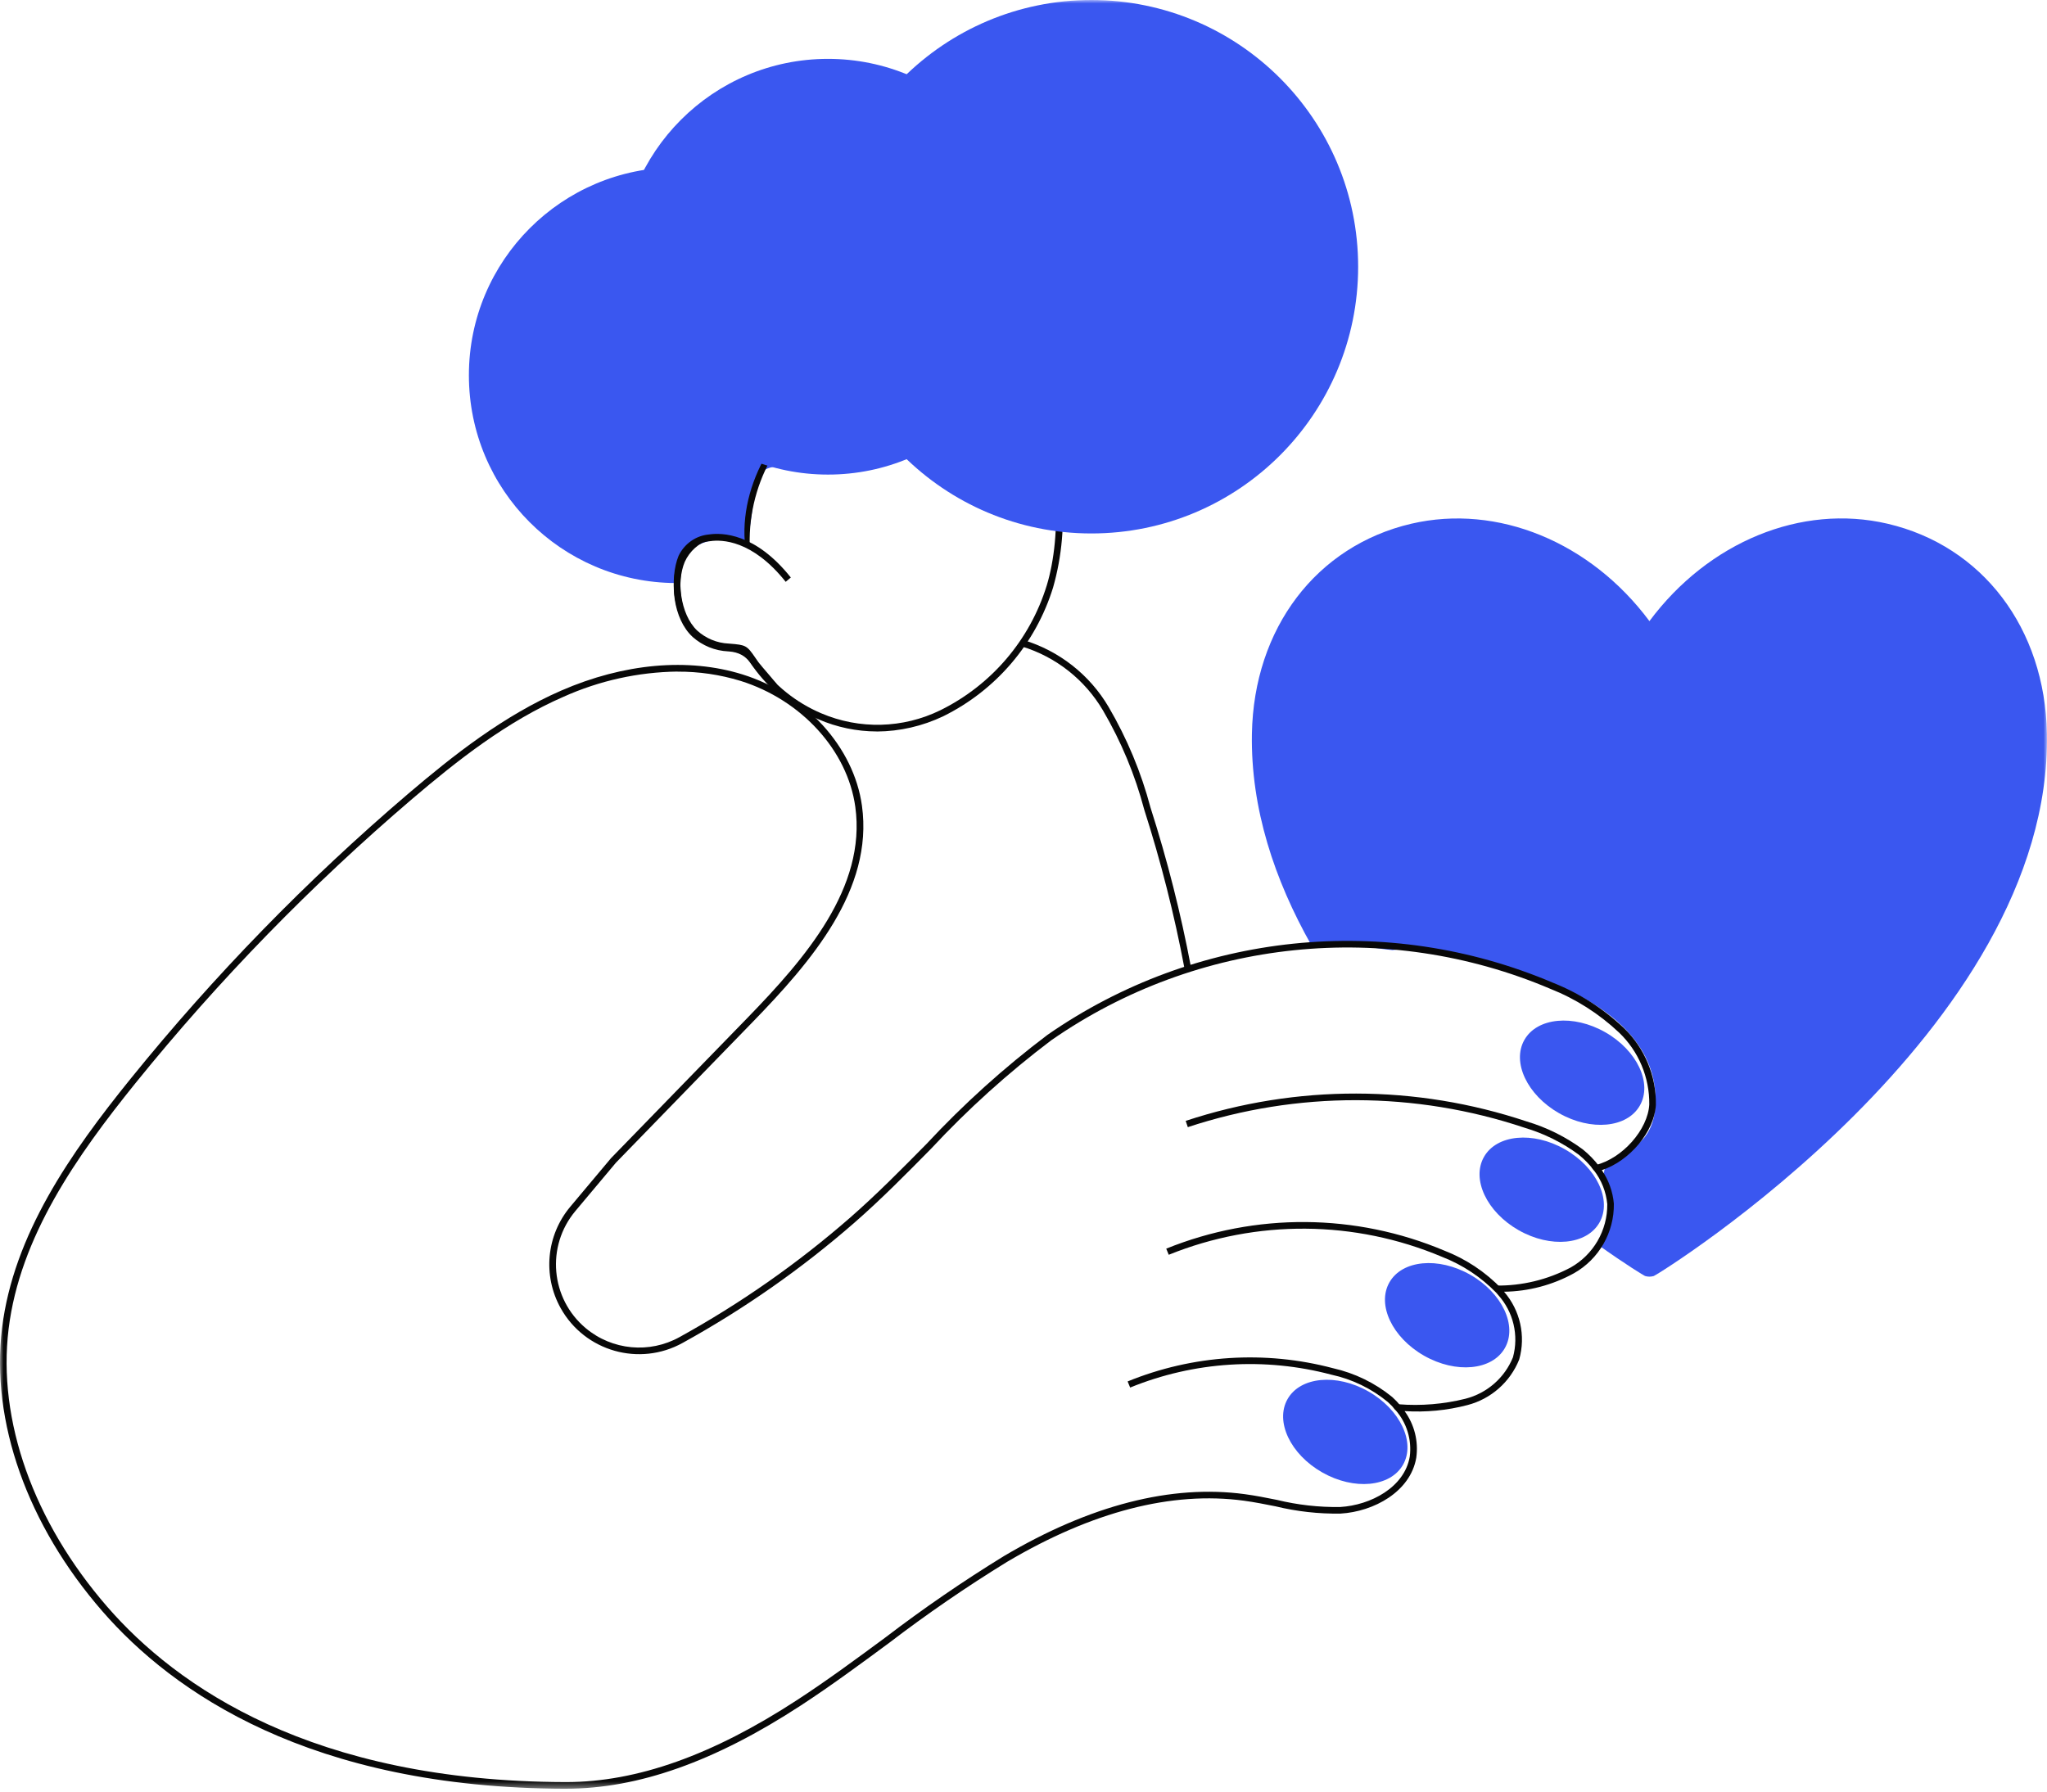
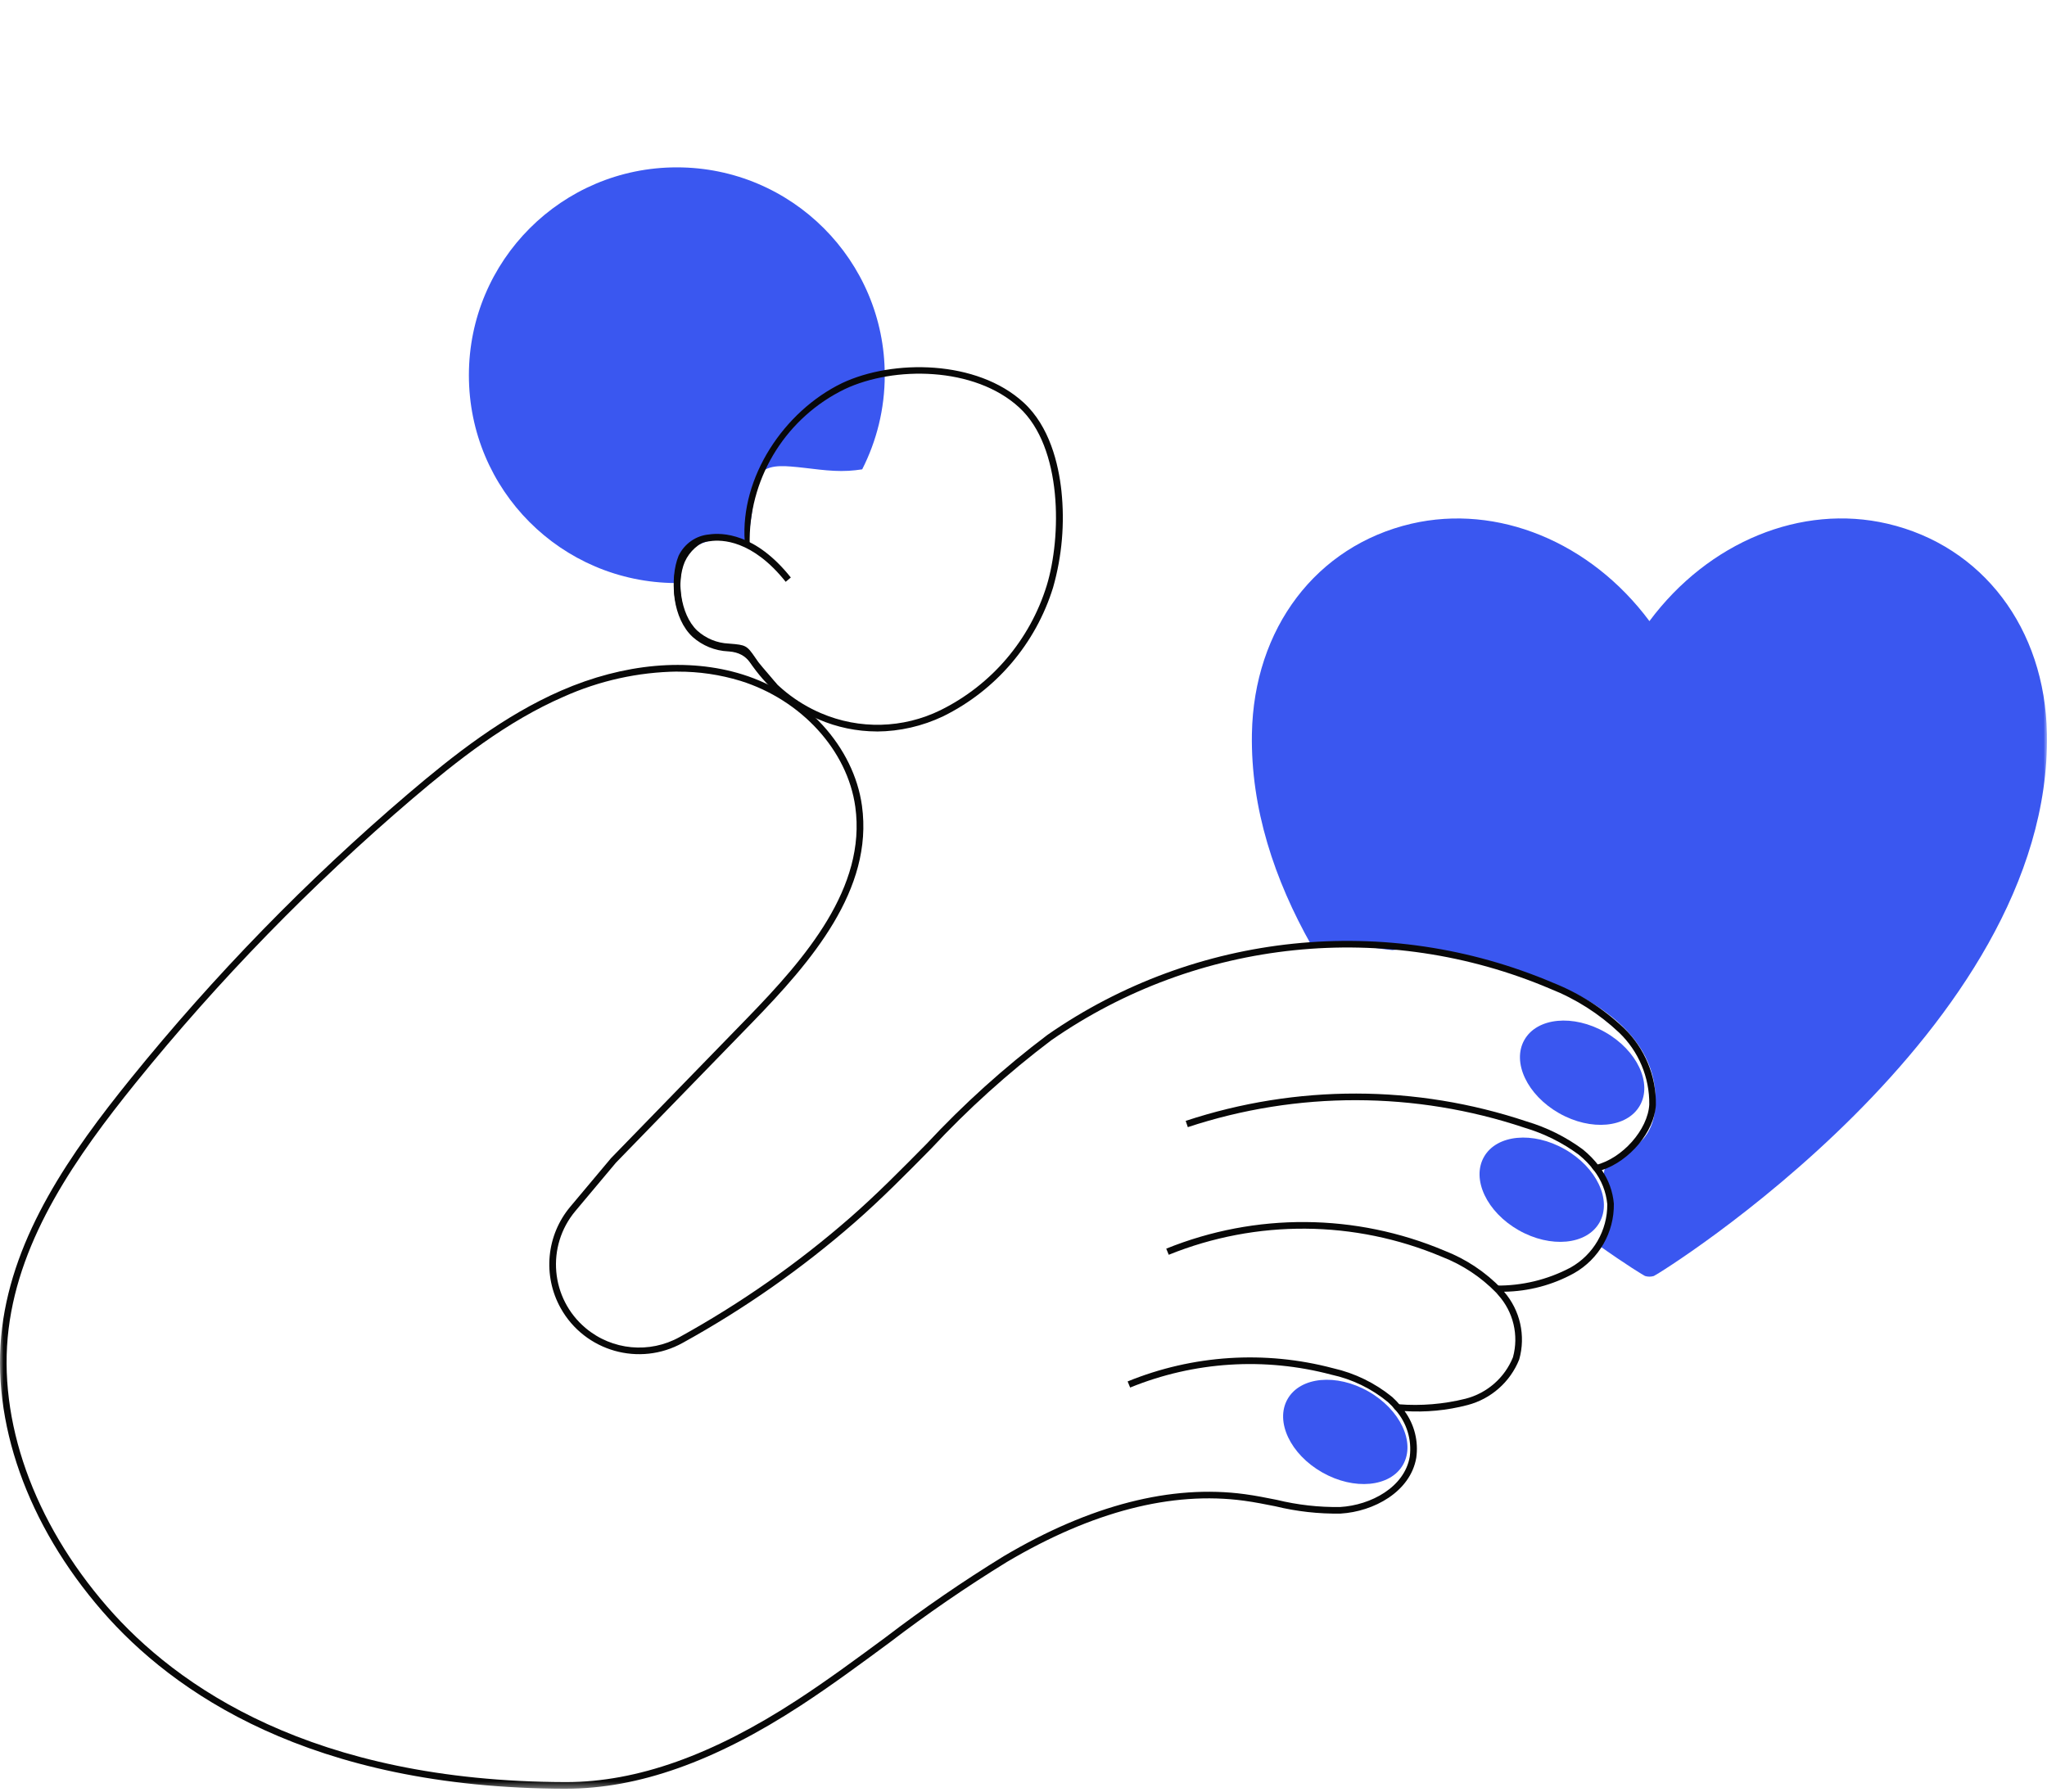
<svg xmlns="http://www.w3.org/2000/svg" width="297" height="260" viewBox="0 0 297 260" fill="none">
  <mask id="mask0_365_9650" style="mask-type:luminance" maskUnits="userSpaceOnUse" x="0" y="0" width="297" height="260">
    <path d="M297 0H0V259.581H297V0Z" fill="white" />
  </mask>
  <g mask="url(#mask0_365_9650)">
    <path d="M98.196 24.287C81.537 24.287 68.032 37.793 68.032 54.452C68.032 71.111 81.451 84.527 98.04 84.612C98.152 83.59 98.458 82.609 98.954 81.758C99.943 78.317 105.615 77.287 108.683 79.138C108.709 78.343 108.672 77.533 108.765 76.753C108.929 75.328 109.217 73.913 109.314 72.477C109.373 71.585 109.321 70.659 109.638 69.805C110.448 67.599 112.68 67.543 114.691 67.696C117.509 67.909 120.282 68.487 123.118 68.323C123.782 68.286 124.439 68.211 125.096 68.11C127.182 64.009 128.368 59.37 128.368 54.452C128.368 37.793 114.863 24.287 98.204 24.287H98.196Z" fill="#3A57F0" />
    <path d="M296.989 106.489C296.724 91.184 287.64 79.216 273.851 75.999C261.353 73.088 247.874 78.634 239.317 90.136C230.763 78.641 217.276 73.1 204.778 75.999C190.989 79.216 181.909 91.181 181.641 106.489C181.45 117.348 184.932 127.712 190.258 137.15C190.515 136.985 190.829 136.877 191.202 136.859C194.859 136.672 198.419 137.527 202.032 137.877C203.968 137.575 205.935 138.004 207.924 138.295C211.365 138.799 214.731 139.545 218.105 140.389C227.08 142.628 239.667 148.073 240.186 158.865C240.294 161.123 239.966 163.489 238.436 165.251C237.746 166.045 236.872 166.65 235.977 167.187C235.07 167.728 233.626 168.214 233.055 169.139C231.961 170.915 233.786 173.681 233.849 175.577C233.917 177.566 232.95 179.118 231.793 180.6C235.898 183.525 238.555 185.134 238.678 185.171C239.093 185.298 239.537 185.298 239.955 185.171C240.537 184.996 297.739 149.588 296.989 106.489Z" fill="#3A57F0" />
    <path d="M127.223 106.149C124.308 106.141 121.427 105.544 118.755 104.388C114.949 102.76 111.665 100.118 109.254 96.752C109.086 96.517 108.944 96.312 108.81 96.129C108.136 95.171 107.129 94.641 105.791 94.539L105.649 94.528C103.746 94.442 101.925 93.703 100.499 92.438C97.633 89.796 97.122 84.385 98.461 81.186C99.279 79.347 99.984 78.686 101.906 78.082C103.544 77.503 106.44 77.966 108.056 78.608C107.384 69.26 113.74 59.687 122.174 55.597C129.566 52.108 141.747 52.201 148.524 58.426C152.282 61.874 153.577 67.3 154.003 71.245C154.499 75.947 154.088 80.705 152.793 85.254C150.274 93.408 144.509 100.167 136.855 103.943C133.847 105.376 130.559 106.134 127.227 106.156M105.223 77.888C104.492 77.888 103.768 78.011 103.078 78.246C101.417 78.761 100.059 79.966 99.346 81.552C98.133 84.452 98.644 89.419 101.148 91.729C102.417 92.845 104.029 93.494 105.72 93.565L105.862 93.576C108.231 93.759 108.369 93.834 109.593 95.573C109.724 95.76 109.87 95.965 110.034 96.196C112.34 99.417 115.486 101.947 119.132 103.503C124.693 105.888 131.018 105.727 136.448 103.063C143.859 99.406 149.435 92.86 151.872 84.967C154.006 77.985 154.204 64.945 147.871 59.127C141.385 53.175 129.693 53.108 122.58 56.463C114.232 60.508 108.884 68.924 108.769 78.201V79.033L108.048 78.619C107.186 78.134 106.216 77.88 105.227 77.891" fill="#080808" />
    <path d="M82.142 259.581H82.052C44.95 259.502 25.029 245.527 14.852 233.82C3.944 221.269 -1.362 206.293 0.298 192.728C1.959 179.163 10.251 167.307 18.957 156.537C31.071 141.553 44.543 127.719 59.198 115.21C65.811 109.575 73.077 103.858 81.414 100.223C90.52 96.256 99.864 95.42 107.727 97.872C116.911 100.734 123.879 108.392 125.062 116.93C126.745 129.096 117.732 139.538 109.149 148.371L89.37 168.725L83.485 175.741C79.205 180.85 79.873 188.459 84.982 192.739C88.818 195.956 94.244 196.467 98.614 194.027C107.44 189.153 115.721 183.354 123.319 176.726C127.189 173.349 130.857 169.624 134.41 166.023C139.795 160.239 145.673 154.936 151.98 150.178C173.505 135.22 201.203 132.362 225.326 142.617C229.132 144.128 232.614 146.349 235.588 149.166C238.63 152.081 240.317 156.13 240.253 160.339C240.04 164.217 236.454 168.479 232.412 169.811C233.401 171.255 234.002 172.927 234.155 174.673C234.219 178.842 232.002 182.712 228.375 184.768C225.262 186.485 221.777 187.407 218.224 187.455C220.564 190.149 221.392 193.84 220.426 197.277C219.12 200.554 216.332 203.013 212.921 203.901C209.943 204.681 206.86 204.976 203.789 204.775C205.218 206.726 205.827 209.156 205.487 211.552C204.636 216.489 199.318 219.366 194.508 219.65C191.328 219.702 188.153 219.348 185.059 218.594C183.559 218.295 182.006 217.985 180.48 217.78C170.023 216.366 158.469 219.351 146.117 226.655C140.221 230.282 134.511 234.204 129.014 238.406C124.871 241.463 120.587 244.627 116.202 247.49C103.745 255.625 92.595 259.577 82.127 259.577M98.297 97.457C92.598 97.532 86.978 98.775 81.78 101.107C73.558 104.682 66.36 110.355 59.803 115.941C45.193 128.413 31.762 142.21 19.685 157.149C11.087 167.803 2.884 179.506 1.25 192.844C-0.377 206.137 4.844 220.833 15.573 233.185C25.619 244.743 45.308 258.532 82.048 258.614H82.134C92.412 258.614 103.391 254.711 115.687 246.683C120.05 243.836 124.323 240.683 128.454 237.634C133.977 233.413 139.713 229.472 145.636 225.83C158.171 218.415 169.941 215.388 180.611 216.832C182.167 217.041 183.734 217.355 185.249 217.657C188.261 218.392 191.355 218.743 194.452 218.694C198.885 218.429 203.782 215.836 204.543 211.387C204.86 208.939 204.11 206.476 202.475 204.625L202.155 204.233L202.763 203.786H202.927C206.185 204.043 209.465 203.771 212.637 202.98C215.753 202.181 218.31 199.949 219.515 196.968C220.388 193.784 219.579 190.377 217.369 187.925C217.287 187.825 217.201 187.727 217.116 187.627L217.246 187.511L217.089 187.519L217.041 186.559C220.814 186.612 224.538 185.712 227.871 183.947C231.196 182.081 233.237 178.555 233.2 174.741C233.032 172.949 232.356 171.248 231.252 169.829L230.961 169.445L231.427 169.098L231.532 169.064C235.394 168.109 239.096 163.922 239.294 160.283C239.343 156.343 237.749 152.555 234.898 149.834C232.009 147.11 228.628 144.957 224.938 143.497C201.125 133.377 173.781 136.194 152.532 150.961C146.274 155.689 140.437 160.955 135.093 166.698C131.529 170.315 127.846 174.05 123.95 177.45C116.299 184.123 107.959 189.959 99.069 194.867C92.785 198.371 84.851 196.117 81.347 189.832C78.716 185.111 79.272 179.26 82.743 175.118L88.65 168.076L108.448 147.711C116.87 139.042 125.722 128.809 124.095 117.08C122.964 108.903 116.266 101.559 107.429 98.805C104.469 97.902 101.394 97.45 98.301 97.469" fill="#080808" />
    <path d="M202.479 204.629C202.136 204.211 201.767 203.819 201.364 203.461C198.99 201.505 196.188 200.147 193.18 199.494C183.499 196.923 173.248 197.576 163.974 201.36L163.608 200.472C173.076 196.609 183.544 195.938 193.426 198.557C196.568 199.266 199.505 200.699 202.002 202.737C202.438 203.133 202.845 203.558 203.218 204.013L202.476 204.629H202.479Z" fill="#080808" />
    <path d="M217.123 187.63C214.891 185.332 212.189 183.54 209.204 182.383C196.553 177.047 182.301 176.942 169.575 182.092L169.209 181.204C182.178 175.953 196.698 176.058 209.584 181.499C212.704 182.712 215.522 184.589 217.843 186.996L217.123 187.63Z" fill="#080808" />
    <path d="M231.256 169.833C230.614 168.982 229.868 168.214 229.035 167.546C226.669 165.807 224.02 164.493 221.206 163.657C205.353 158.354 188.209 158.324 172.341 163.571L172.031 162.661C188.101 157.346 205.458 157.376 221.508 162.746C224.43 163.612 227.181 164.982 229.633 166.788C230.528 167.505 231.331 168.329 232.021 169.247L231.26 169.83L231.256 169.833Z" fill="#080808" />
    <path d="M237.928 160.436C236.081 163.683 230.834 164.179 226.207 161.548C221.579 158.914 219.329 154.148 221.176 150.905C223.023 147.658 228.27 147.162 232.898 149.793C237.525 152.428 239.776 157.193 237.928 160.436Z" fill="#3A57F0" />
    <path d="M232.066 177.416C230.218 180.663 224.971 181.159 220.344 178.528C215.716 175.897 213.466 171.128 215.313 167.885C217.161 164.638 222.408 164.142 227.035 166.773C231.663 169.408 233.913 174.173 232.066 177.416Z" fill="#3A57F0" />
-     <path d="M218.343 195.628C216.496 198.875 211.249 199.371 206.622 196.74C201.994 194.105 199.744 189.34 201.591 186.097C203.438 182.85 208.685 182.354 213.313 184.985C217.94 187.619 220.191 192.385 218.343 195.628Z" fill="#3A57F0" />
    <path d="M203.565 212.563C201.718 215.81 196.471 216.306 191.843 213.675C187.216 211.044 184.966 206.275 186.813 203.032C188.66 199.785 193.907 199.289 198.535 201.92C203.162 204.554 205.412 209.32 203.565 212.563Z" fill="#3A57F0" />
    <path d="M111.941 99.853C111.851 99.734 111.403 99.215 110.903 98.629C109.985 97.555 109.377 96.838 109.25 96.663C109.082 96.424 108.94 96.207 108.806 96.025C108.132 95.039 107.125 94.494 105.787 94.39L105.645 94.379C103.742 94.289 101.924 93.532 100.495 92.229C97.629 89.509 97.118 83.945 98.457 80.653C99.305 78.895 100.98 77.724 102.88 77.559C104.731 77.287 109.59 77.335 114.74 83.806L113.997 84.433C109.16 78.354 104.708 78.283 103.022 78.537C101.462 78.668 100.073 79.608 99.346 81.034C98.133 84.015 98.644 89.124 101.148 91.501C102.417 92.651 104.029 93.319 105.72 93.394L105.861 93.405C108.227 93.591 108.369 93.67 109.593 95.457C109.724 95.648 109.869 95.86 110.034 96.095C110.138 96.245 111.034 97.293 111.627 97.984C112.146 98.588 112.605 99.126 112.698 99.249L111.941 99.853Z" fill="#080808" />
-     <path d="M171.855 140.523C170.389 132.735 168.437 125.047 166.019 117.498C164.687 112.456 162.675 107.619 160.044 103.119C157.417 98.644 153.204 95.319 148.24 93.808L148.479 92.875C153.678 94.446 158.096 97.916 160.85 102.596C163.53 107.172 165.578 112.086 166.933 117.214C169.366 124.801 171.322 132.529 172.8 140.355L171.855 140.523Z" fill="#080808" />
-     <path d="M197.053 38.707C197.053 17.331 179.723 0 158.347 0C136.97 0 119.64 17.331 119.64 38.707C119.64 60.083 136.97 77.414 158.347 77.414C179.723 77.414 197.053 60.083 197.053 38.707Z" fill="#3A57F0" />
-     <path d="M150.3 38.707C150.3 22.048 136.795 8.542 120.136 8.542C103.477 8.542 89.971 22.048 89.971 38.707C89.971 55.366 103.477 68.871 120.136 68.871C136.795 68.871 150.3 55.366 150.3 38.707Z" fill="#3A57F0" />
  </g>
</svg>